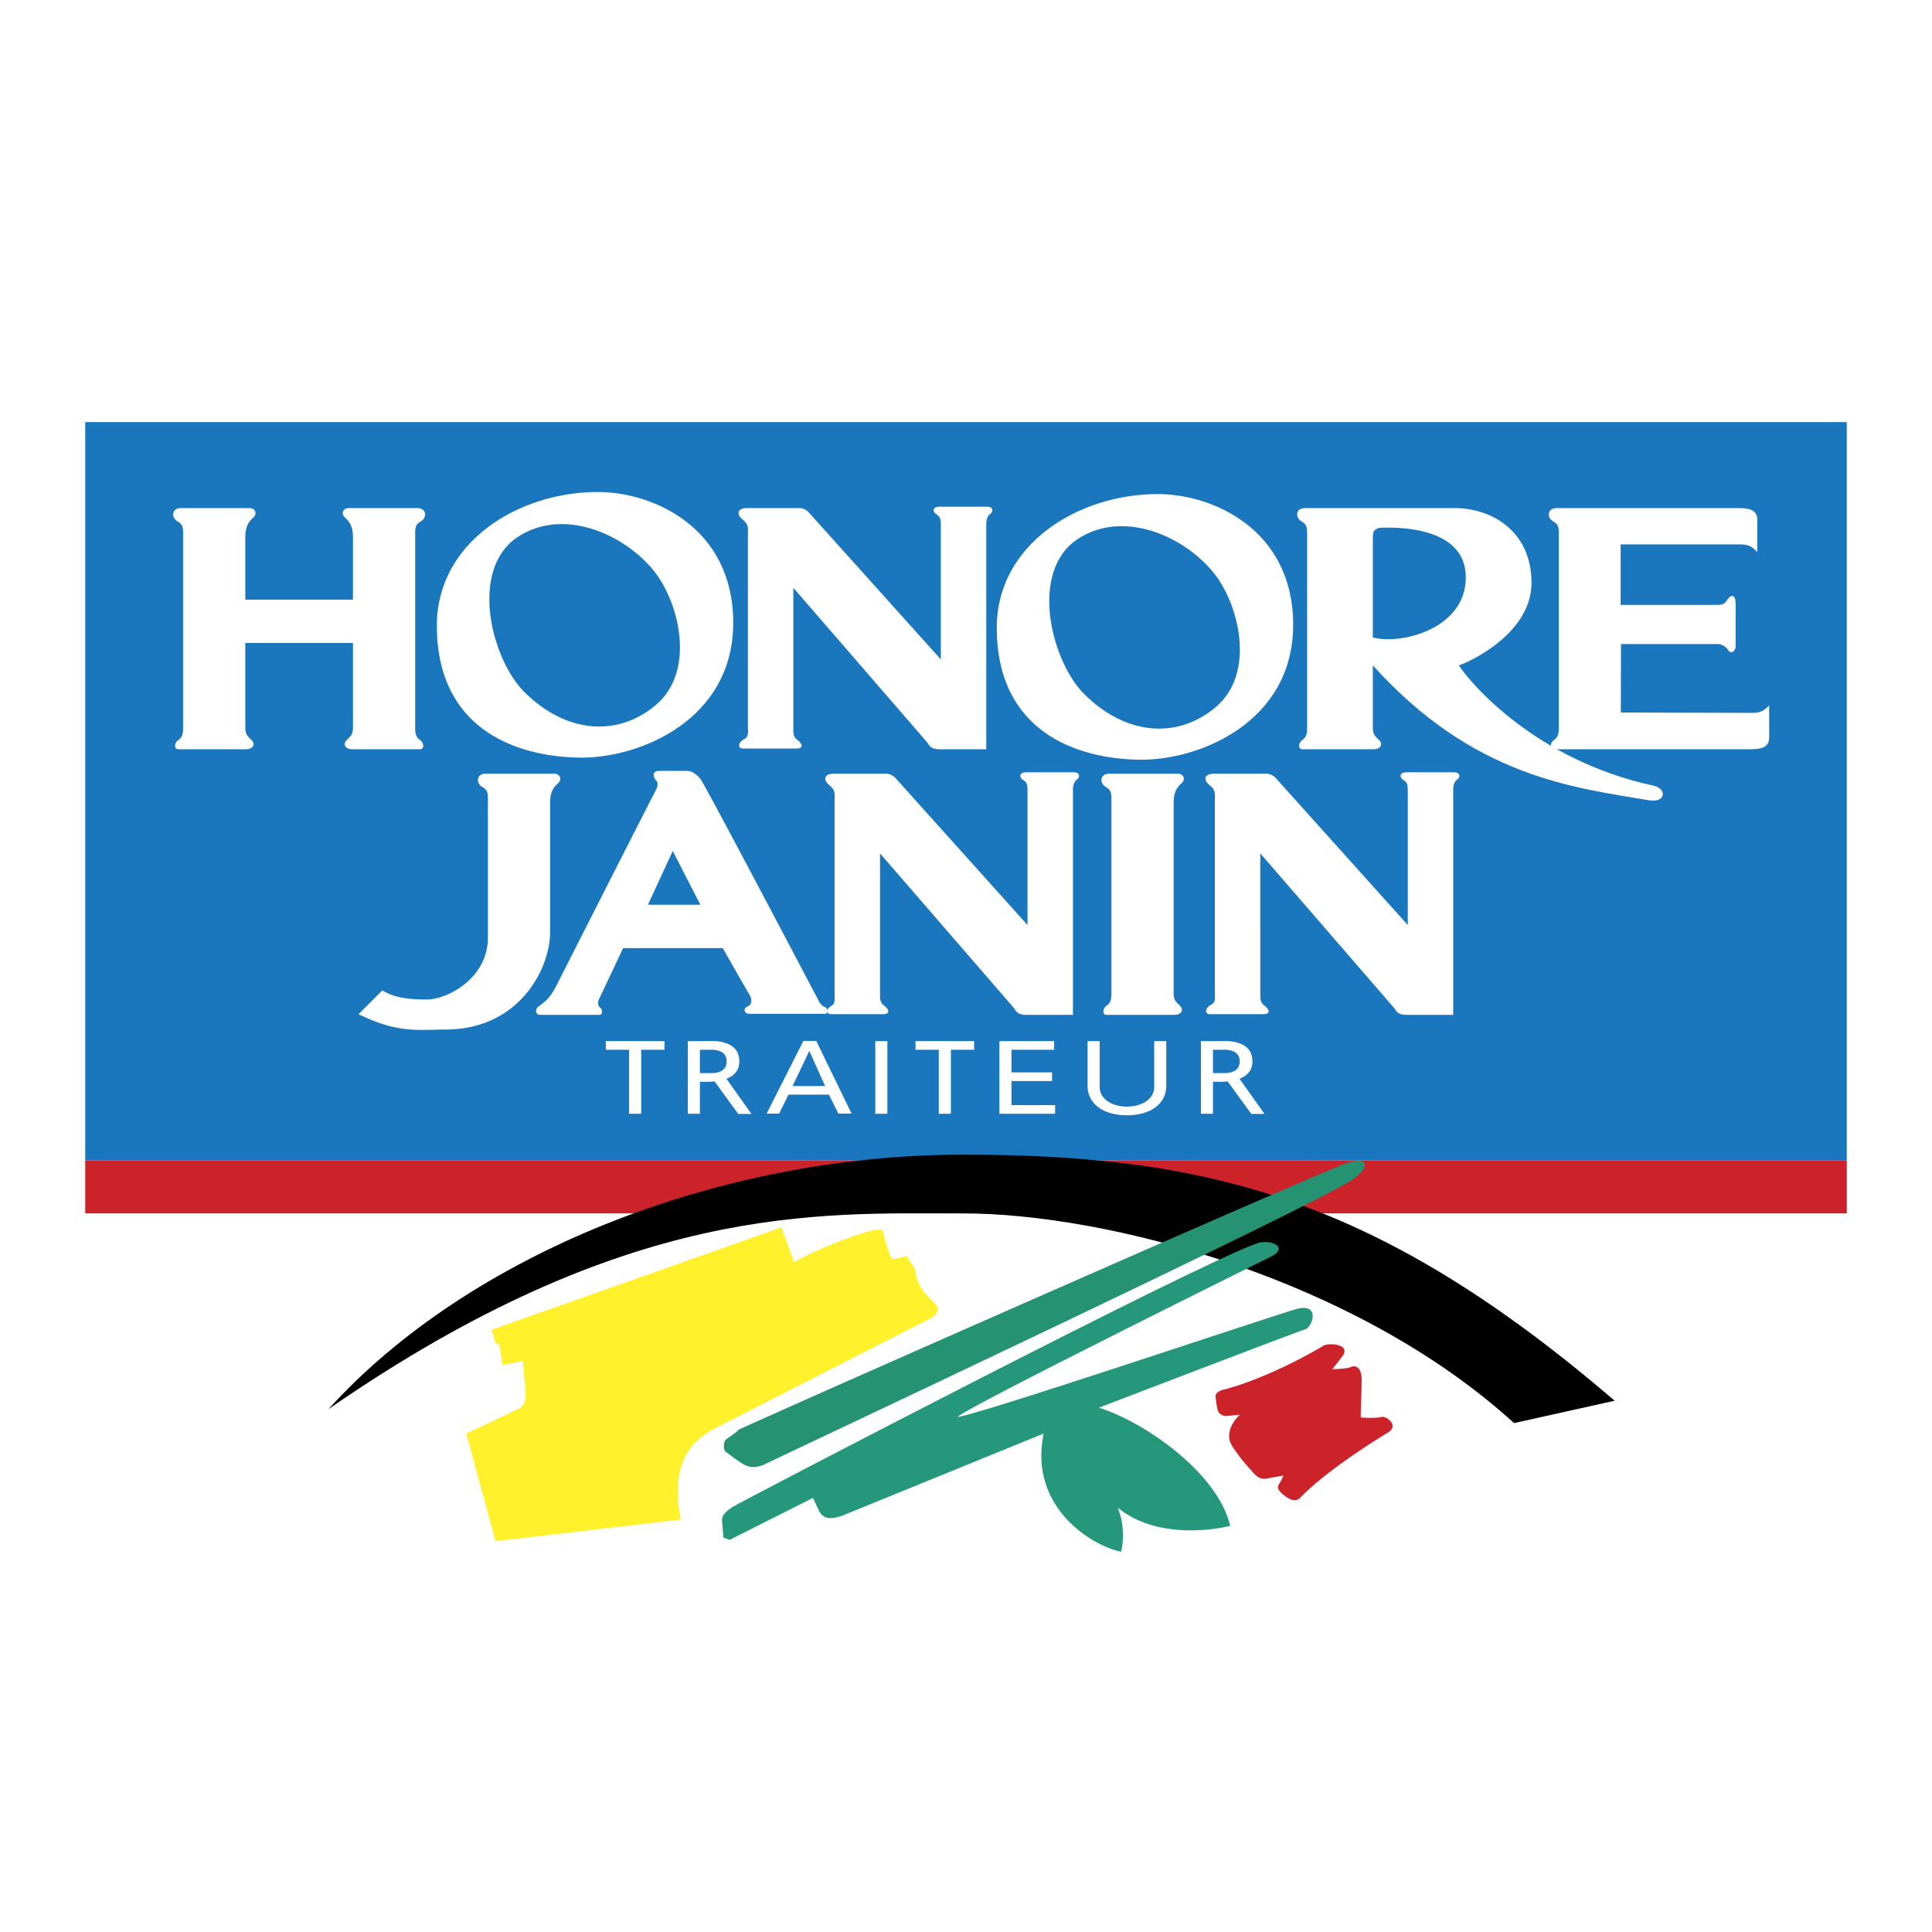
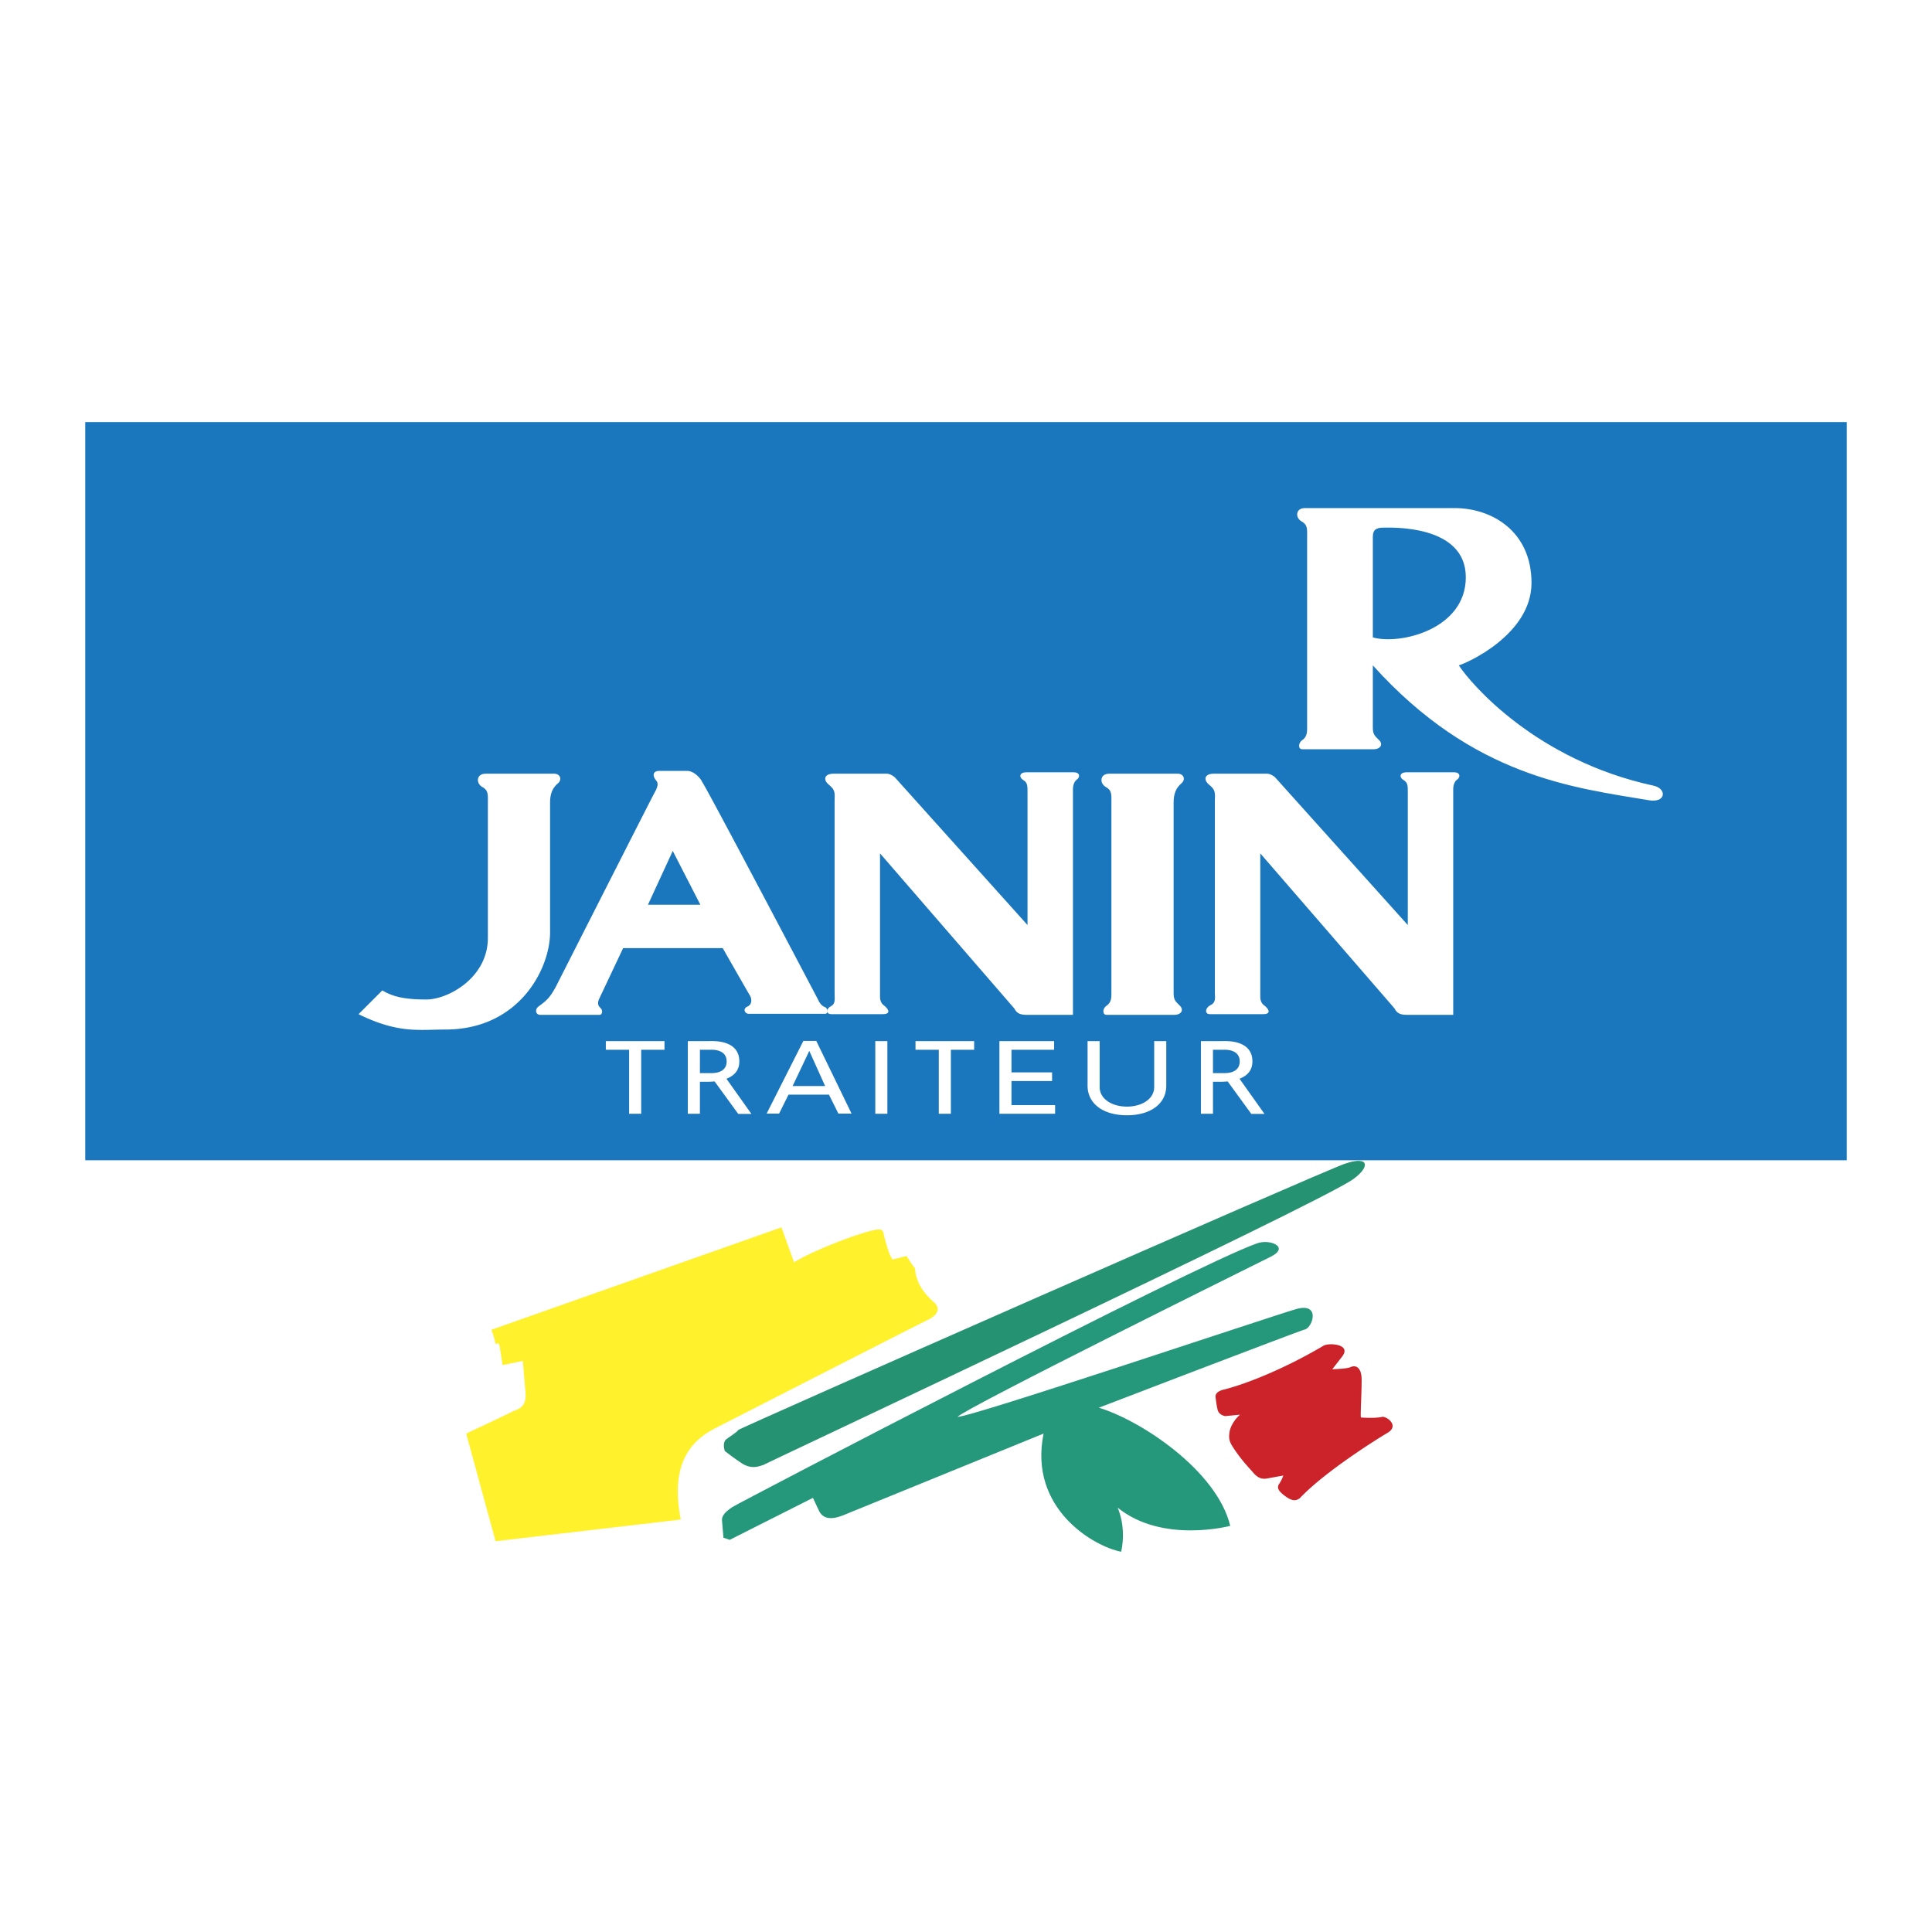
<svg xmlns="http://www.w3.org/2000/svg" width="2500" height="2500" viewBox="0 0 192.756 192.756">
  <g fill-rule="evenodd" clip-rule="evenodd">
    <path fill="#fff" d="M0 0h192.756v192.756H0V0z" />
    <path fill="#1a77bd" d="M184.252 115.76V42.112H8.504v73.648h175.748z" />
-     <path fill="#cc2229" d="M184.252 121.059v-5.299H8.504v5.299h175.748z" />
-     <path d="M35.215 64.15v8.439c0 .697-.209.837-.627 1.255-.418.419-.14.907.558.907h6.765c.418 0 .418-.628 0-.907s-.488-.697-.488-1.116V53.62c0-.837-.07-1.256.558-1.604s.628-1.325-.349-1.325h-6.835c-.558 0-.837.558-.349.976.488.418.767.977.767 1.883v6.277h-10.74V53.55c0-.907.279-1.465.767-1.883.488-.418.209-.976-.349-.976h-6.834c-.976 0-.976.976-.349 1.325s.558.768.558 1.604v19.109c0 .418-.069.837-.488 1.116-.419.279-.419.907 0 .907h6.765c.697 0 .977-.488.558-.907-.418-.418-.628-.558-.628-1.255v-8.44h10.74zM73.154 62.128c.001 9.707-9.346 13.525-15.273 13.46-6.3-.07-14.297-2.79-14.297-13.181 0-8.275 8.09-13.32 16.041-13.32 5.463-.018 13.528 3.503 13.529 13.041zm-22.038-8.16c-4.184 3.558-1.954 11.924 1.185 15.064 4.036 4.036 9.192 4.612 13.112 1.325 4.087-3.428 2.325-10.411-.279-13.529-3.275-3.923-9.624-6.347-14.018-2.86zM93.868 74.751H98.4V52.225c0-.418.162-.794.383-.941.312-.209.389-.732-.312-.732h-4.708c-.779 0-.686.511-.418.698.367.255.523.349.523 1.081v13.46L80.682 51.113c-.209-.244-.624-.422-.833-.422h-5.335c-.907 0-1.071.587-.488 1.081.605.513.628.697.593 1.569V72.52c0 .488.139.977-.419 1.256s-.627.906-.07.906h5.301c.802 0 .639-.476.069-.906-.193-.146-.349-.42-.349-.837V58.642L92.55 74.117c.28.557.69.634 1.318.634zM129.018 62.337c0 9.706-9.346 13.525-15.273 13.46-6.301-.07-14.297-2.79-14.297-13.182 0-8.275 8.09-13.32 16.039-13.32 5.464-.016 13.529 3.504 13.531 13.042zm-22.039-8.16c-4.184 3.558-1.953 11.925 1.186 15.064 4.035 4.035 9.191 4.612 13.111 1.325 4.088-3.428 2.326-10.412-.279-13.53-3.276-3.922-9.624-6.346-14.018-2.859zM161.691 54.317v6.033h9.658c.629 0 .768-.174 1.047-.593s.768-.523.768.488v4.359s-.277.959-.838.139c-.176-.258-.592-.488-.941-.488h-9.66l-.016 6.834 13.094.035c.578 0 1.111-.07 1.711-.757-.014-.011-.004 1.036-.004 1.036v2.162c0 1.046-.836 1.186-1.951 1.186h-19.527c-.42 0-.42-.628 0-.907.418-.279.486-.697.486-1.116V53.62c0-.837.07-1.256-.557-1.604-.629-.349-.629-1.325.348-1.325h18.064c1.115 0 1.953.139 1.953 1.186v2.162s-.012 1.047.002 1.036c-.6-.687-1.133-.757-1.711-.757h-11.926v-.001z" fill="#fff" />
    <path d="M164.516 79.842c1.723.291 1.812-1.186.418-1.465-11.629-2.525-18.127-10.075-19.389-11.995.768-.209 7.254-3.069 7.254-8.229 0-5.161-3.975-7.462-7.672-7.462h-14.924c-.977 0-.977.976-.35 1.325s.559.768.559 1.604v19.109c0 .418-.07.837-.488 1.116-.418.279-.418.907 0 .907h7.113c.697 0 .977-.488.559-.907-.42-.418-.629-.558-.629-1.255v-6.207c10.043 11.158 20.086 12.201 27.549 13.459zm-27.549-16.25V53.55c0-.698.35-.907 1.047-.907s8.23-.349 8.23 4.952c0 5.23-6.627 6.765-9.277 5.997zM117.092 80.051c0-.907.277-1.464.766-1.883s.211-.977-.348-.977h-6.834c-.977 0-.977.977-.35 1.325s.559.768.559 1.604v19.11c0 .418-.07.836-.488 1.115s-.418.906 0 .906h6.764c.697 0 .977-.488.559-.906s-.627-.559-.627-1.256V80.051h-.001zM102.516 101.252h4.533V78.726c0-.418.162-.793.383-.941.312-.208.387-.732-.312-.732h-4.709c-.777 0-.686.512-.418.698.367.255.523.349.523 1.081v13.46L89.331 77.614c-.21-.244-.624-.422-.833-.422h-5.335c-.907 0-1.071.587-.488 1.081.605.513.628.697.593 1.569v19.179c0 .697.104 1.115-.349 1.359-.549.295-.523.803.035.803h5.126c.802 0 .639-.477.069-.906-.193-.146-.349-.42-.349-.838V85.142l13.399 15.475c.278.559.69.635 1.317.635z" fill="#fff" />
    <path d="M140.455 101.252h4.533V78.726c0-.418.162-.793.383-.941.312-.208.387-.732-.314-.732h-4.707c-.779 0-.686.512-.418.698.367.255.523.349.523 1.081v13.46L127.27 77.614c-.209-.244-.623-.422-.834-.422h-5.334c-.906 0-1.07.587-.488 1.081.605.513.627.697.592 1.569v19.179c0 .488.141.977-.418 1.256-.557.277-.627.906-.07.906h5.301c.803 0 .639-.477.07-.906-.193-.146-.35-.42-.35-.838V85.142l13.398 15.475c.279.559.689.635 1.318.635zM65.273 79.145c.279-.488.474-.946.209-1.255-.419-.488-.349-.976.279-.976h2.79c.837 0 1.534 1.046 1.465 1.046.155 0 11.577 21.725 11.577 21.725.191.436.436.703.732.803.209.068.383.627 0 .662h-7.602c-.418 0-.657-.512-.14-.732.488-.209.418-.803.244-1.082-.174-.277-2.72-4.742-2.72-4.742H62.17l-2.406 5.091c-.14.35-.14.627.139.871s.174.697-.07.697h-5.858c-.558.035-.64-.549-.244-.836.814-.592 1.15-.906 1.726-1.971.001-.001 9.596-18.916 9.816-19.301zm-.627 11.123h5.23l-2.755-5.37-2.475 5.37zM48.675 93.581v-13.46c0-.836.07-1.255-.558-1.604s-.627-1.325.349-1.325H55.3c.558 0 .837.558.349.977-.488.418-.767.976-.767 1.883v12.972c0 3.557-3.022 9.694-10.461 9.694-2.65 0-4.673.418-8.648-1.533l2.371-2.371c1.046.627 2.232.906 4.394.906 2.162-.001 6.137-2.163 6.137-6.139zM76.488 111.104l3.664-7.25h1.289l3.519 7.25h-1.313l-.94-1.889H78.67l-.94 1.889h-1.242zm2.592-2.752h3.241l-1.578-3.504-1.663 3.504zM62.768 104.734h-2.324v-.863h5.853v.863h-2.324v6.387h-1.205v-6.387zM116.359 108.25c.037 1.867-1.562 3.021-3.926 3.021-2.361 0-3.961-1.154-3.926-3.021v-4.379h1.205v4.619c.037 1.244 1.348 1.918 2.721 1.918 1.375 0 2.686-.674 2.721-1.918v-4.619h1.205v4.379zM99.711 111.121v-7.25h5.459v.863h-4.254v2.26h4.051v.863h-4.051v2.401h4.352v.863h-5.557zM87.328 111.121v-7.25h1.205v7.25h-1.205zM70.931 107.064c.145 0 1.566.061 1.566-1.166 0-1.225-1.422-1.164-1.566-1.164H69.83v2.33h1.101zm1.545.561l2.494 3.512h-1.314l-2.36-3.244a8.888 8.888 0 0 1-.618.035h-.848v3.193h-1.205v-7.25h2.125c1.615-.061 3.013.441 3.013 2.027 0 .905-.522 1.434-1.287 1.727zM93.664 104.734H91.34v-.863h5.851v.863h-2.322v6.387h-1.205v-6.387zM122.121 107.064c.145 0 1.566.061 1.566-1.166 0-1.225-1.422-1.164-1.566-1.164h-1.102v2.33h1.102zm1.545.561l2.494 3.512h-1.314l-2.361-3.244a8.824 8.824 0 0 1-.617.035h-.848v3.193h-1.205v-7.25h2.125c1.615-.061 3.014.441 3.014 2.027-.001.905-.524 1.434-1.288 1.727z" fill="#fff" />
    <path d="M49.024 132.672l28.942-10.219 1.256 3.488c2.022-1.256 6.974-3.139 8.368-3.277.558 0 .489.139.628.697.14.557.488 1.883.837 2.301l1.395-.35s.767 1.256.837 1.188c.07 1.395.836 2.51 1.883 3.416s-.349 1.674-.558 1.744c-.209.07-21.341 10.879-21.341 10.879-2.58 1.326-4.394 3.836-3.348 9.066l-18.481 2.162-2.929-10.74s4.603-2.162 4.533-2.162c.558-.279 1.465-.348 1.395-1.812l-.279-3.277-2.022.418s-.279-1.953-.349-2.092c-.07-.141-.349 0-.349 0l-.14-.629-.14-.418-.138-.383z" fill="#fff22d" />
    <path d="M122.113 138.635c1.463-.35 5.369-1.674 9.973-4.395.557-.279 2.789-.139 1.812 1.115l-.977 1.256s1.445-.037 1.814-.209c.533-.252 1.115.02 1.115 1.256 0 1.533-.139 3.627-.07 3.766.701.047 1.533.07 2.162-.07.488 0 1.674.906.488 1.604-1.186.699-6.275 3.906-8.717 6.486-.488.42-.977.211-1.535-.209-.557-.418-.836-.768-.557-1.186a4.04 4.04 0 0 0 .418-.836l-1.535.279c-.627.139-1.045-.07-1.465-.559-.418-.488-1.254-1.326-2.092-2.65-.348-.559-.348-.906-.279-1.395.07-.488.42-1.186 1.047-1.744l-1.465.141s-.627-.07-.768-.629c-.139-.559-.209-1.324-.209-1.324s-.068-.488.84-.697z" fill="#cc2229" />
-     <path d="M32.774 140.586c14.004-15.436 38.813-25.385 63.325-25.385 24.549 0 41.565 4.463 64.999 24.549l-10.043 2.232c-15.762-14.367-40.52-20.924-55.025-20.924s-33.407-1.115-63.256 19.528z" />
    <path d="M72.387 143.656c.139-.141 1.255-.838 1.255-.977 0-.141 58.07-25.727 60.535-26.572 2.441-.836 2.557.291.836 1.535-3.379 2.443-59 28.523-58.861 28.523-.17 0-1.015.535-2.092-.139-.689-.432-1.744-1.256-1.744-1.256s-.259-.706.071-1.114z" fill="#259271" />
    <path d="M72.039 151.746c-.07-.559.418-.977 1.046-1.395.628-.42 45.958-24.062 52.306-26.293 1.256-.488 3.348.348 1.395 1.324s-30.268 14.994-31.244 15.971c.836.209 31.314-10.043 33.755-10.74 2.49-.711 1.672 1.814.906 2.023-.768.209-20.574 7.811-20.574 7.811 4.184 1.256 11.787 6.277 13.111 11.787 0 0-6.766 1.812-11.229-1.814.627 1.535.627 3.139.35 4.395-2.65-.488-9.277-4.254-7.742-11.787l-20.015 8.16c-1.047.418-1.953.418-2.372-.418l-.627-1.326-8.299 4.186-.627-.209-.14-1.675z" fill="#25987b" />
  </g>
</svg>